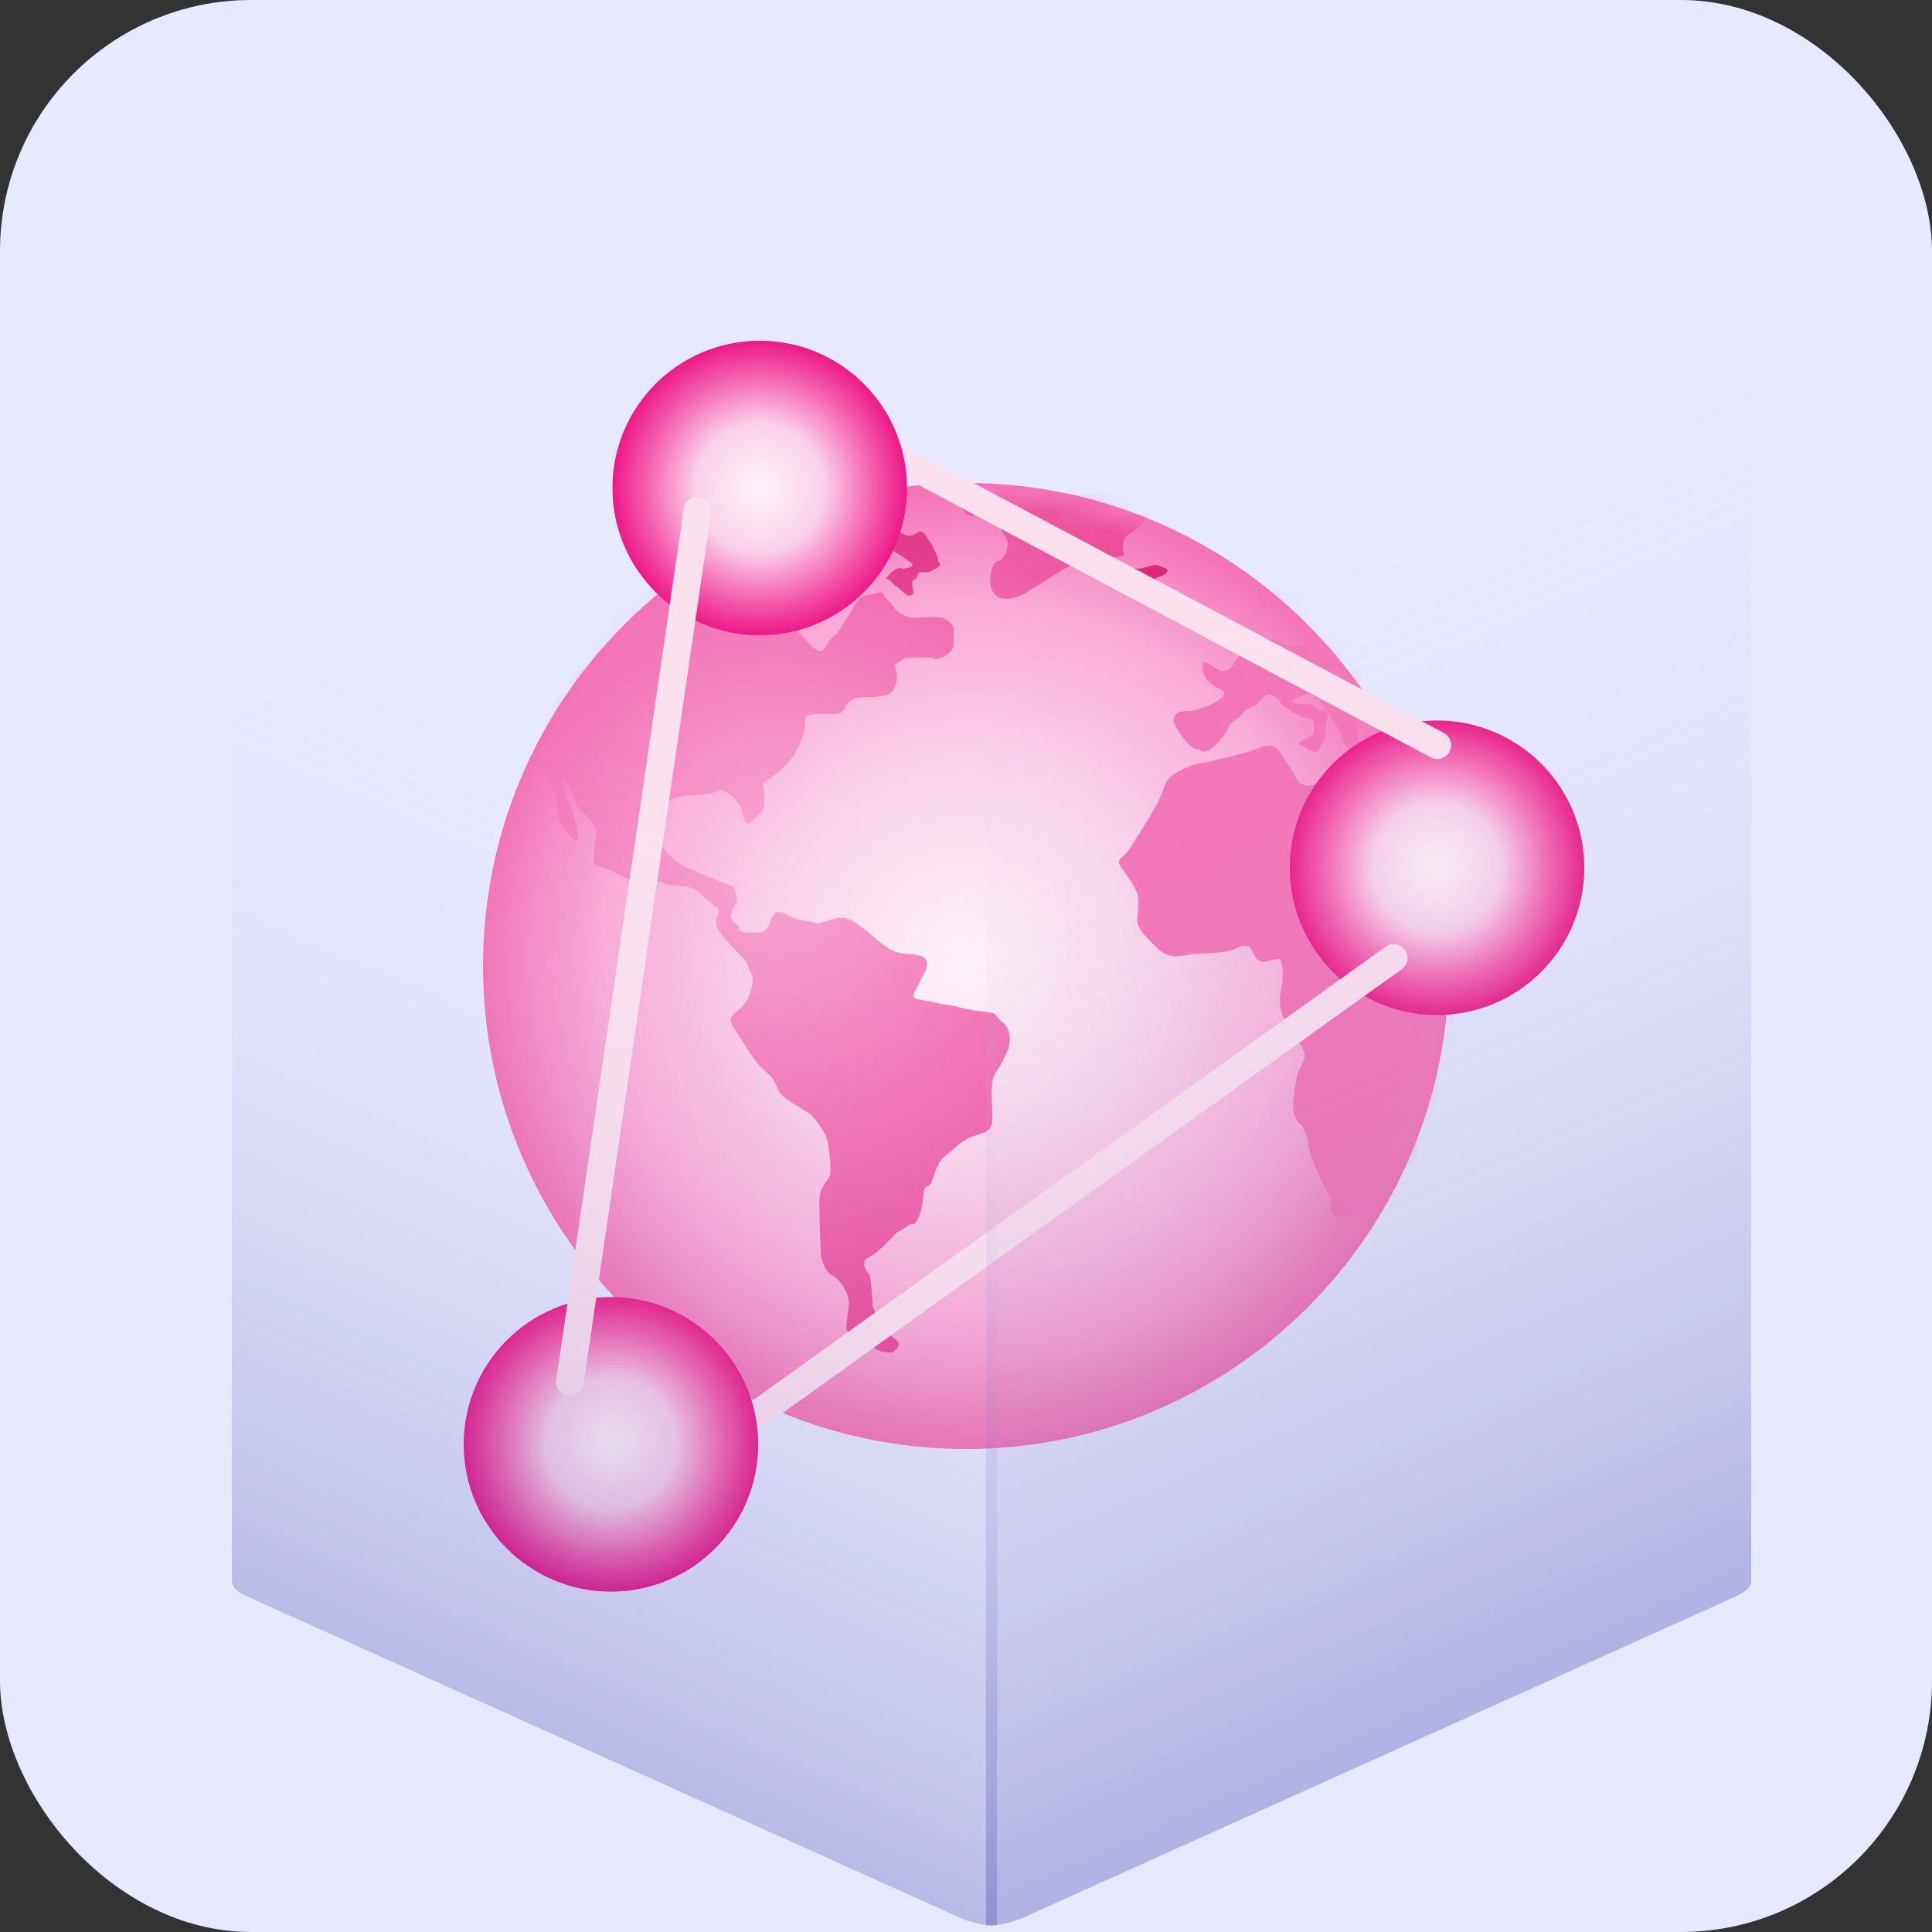
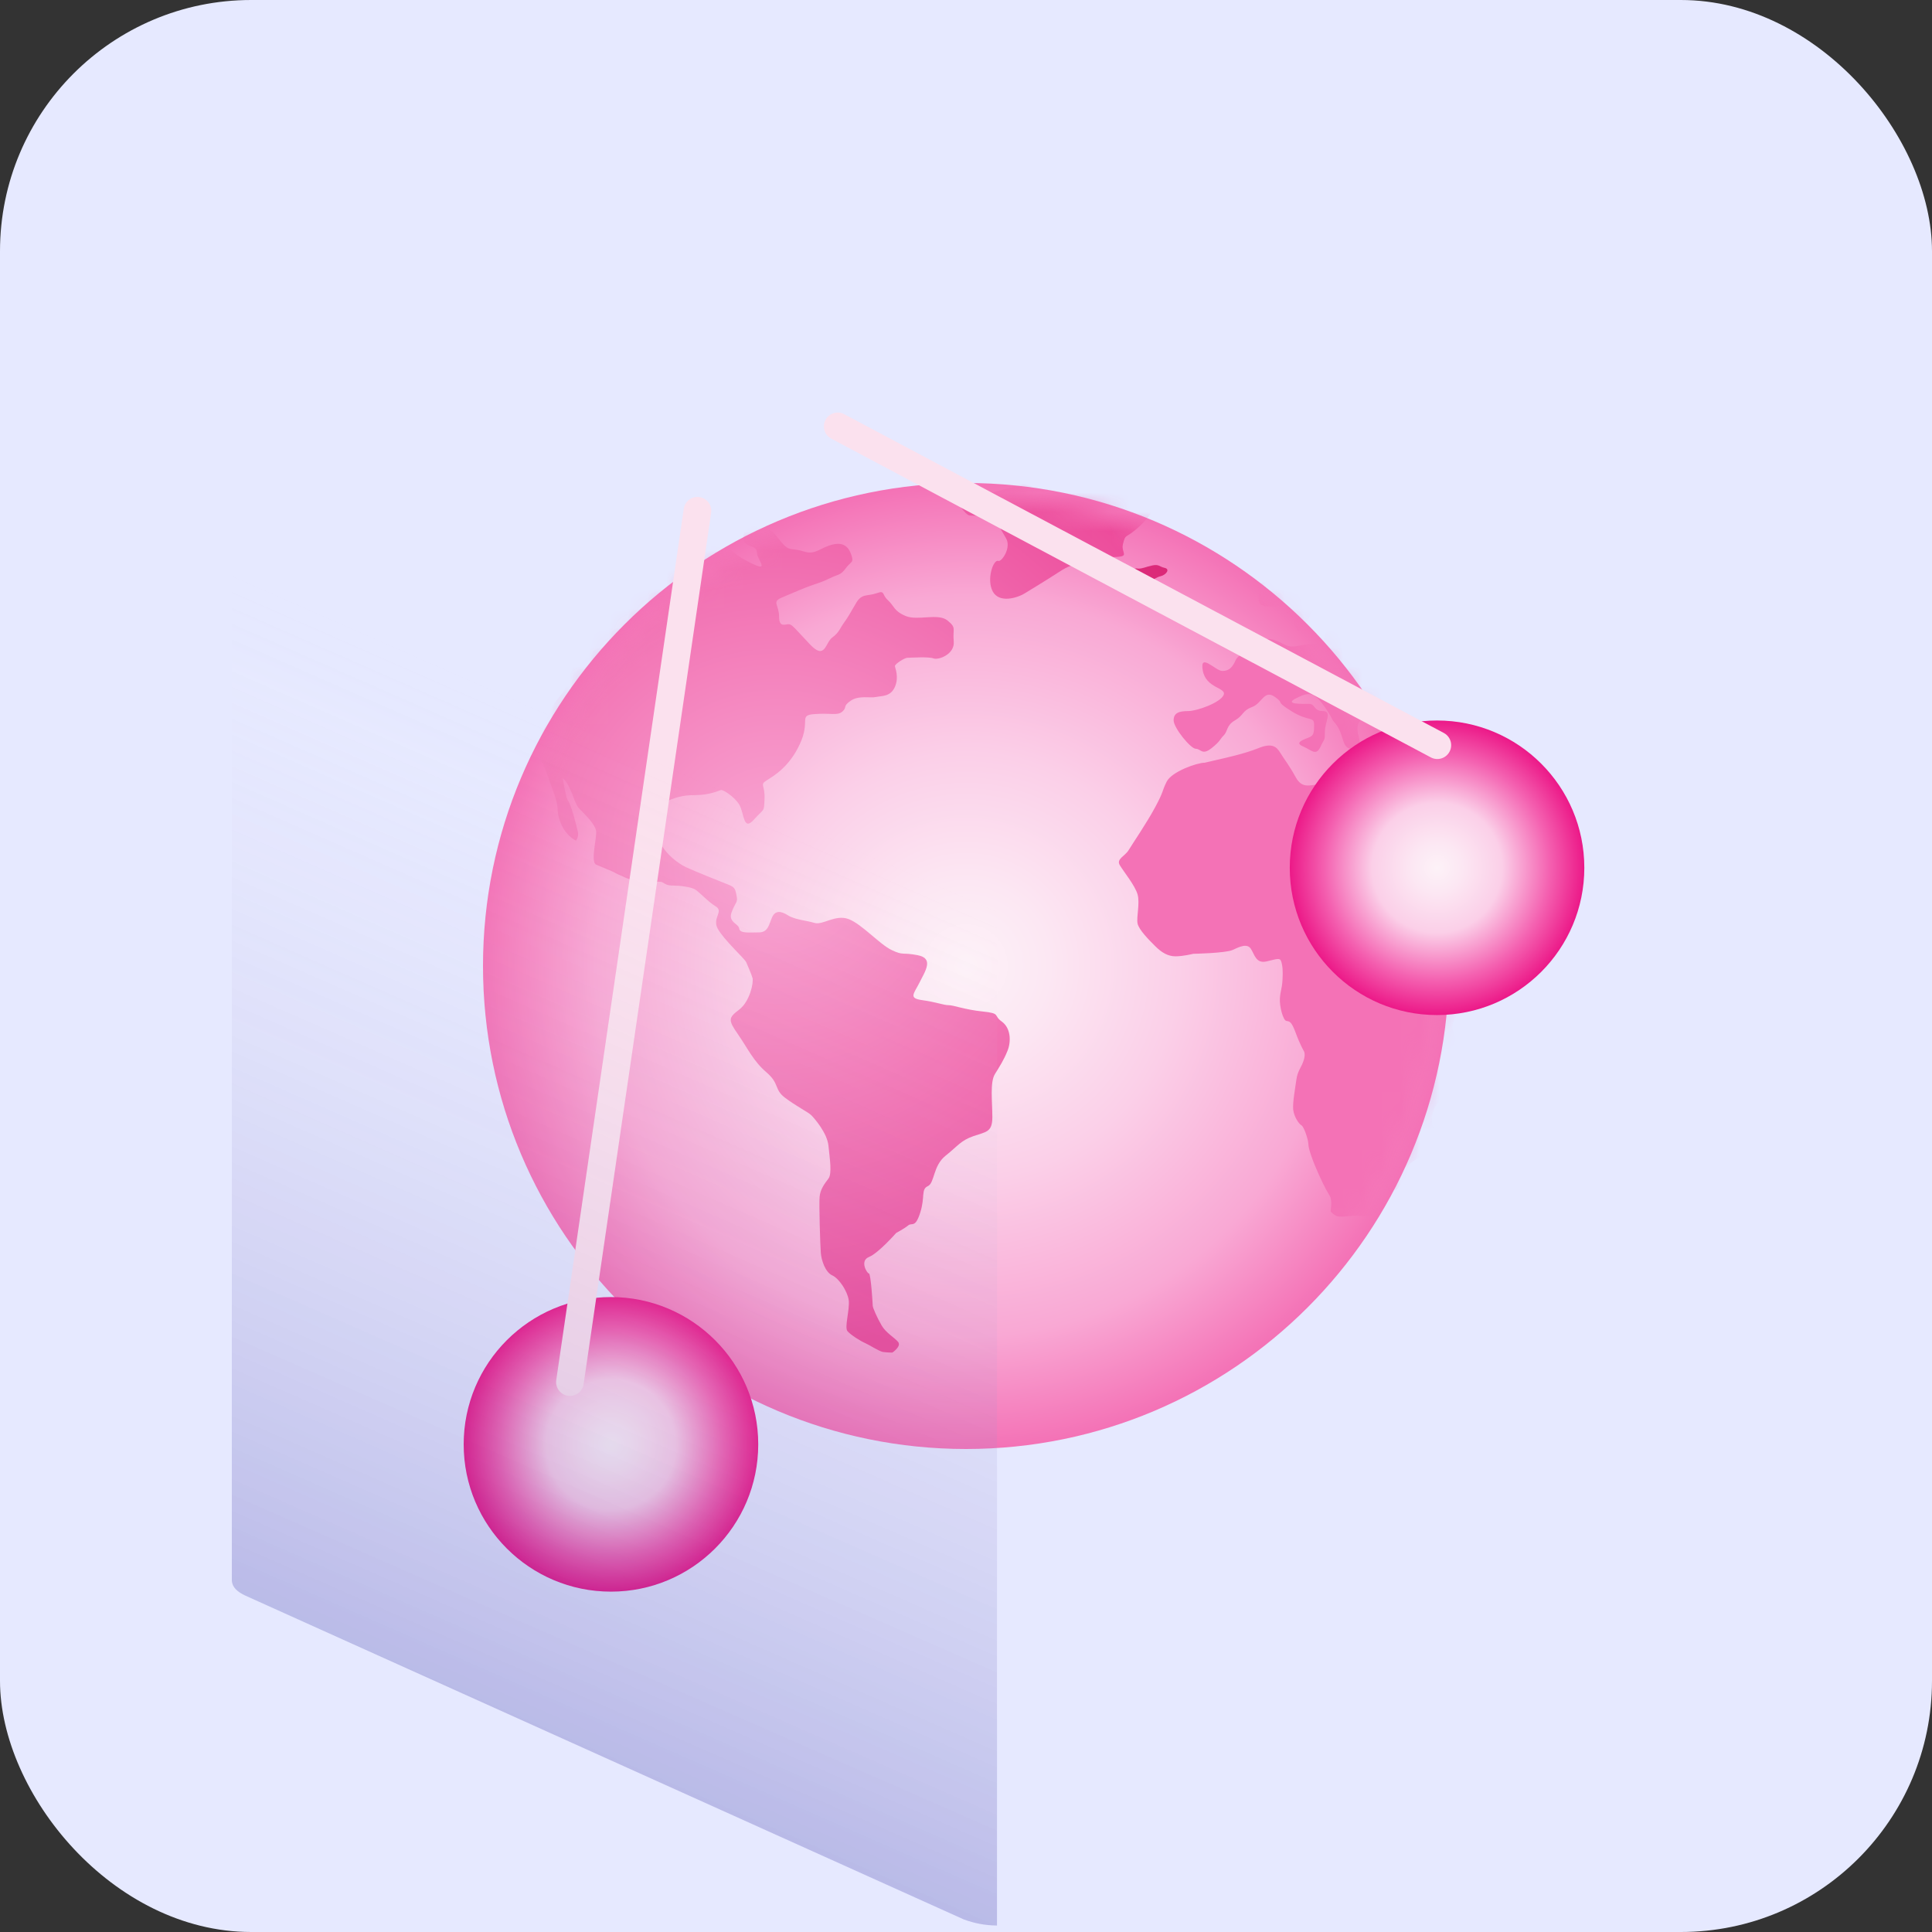
<svg xmlns="http://www.w3.org/2000/svg" width="100" height="100" viewBox="0 0 100 100" fill="none">
  <rect x="0" y="0" width="100" height="100" fill="#333333" stroke="none" />
  <rect width="100" height="100" rx="13" fill="#E6E9FF" />
  <path d="M75 50C75 63.806 63.807 75 50 75C36.191 75 25 63.806 25 50C25 36.192 36.191 24.999 50 24.999C63.807 24.999 75 36.192 75 50Z" fill="url(#paint0_radial_206_11412)" />
  <mask id="mask0_206_11412" style="mask-type:luminance" maskUnits="userSpaceOnUse" x="25" y="25" width="50" height="50">
    <path d="M50 74.309C63.425 74.309 74.308 63.426 74.308 50.001C74.308 36.576 63.425 25.692 50 25.692C36.575 25.692 25.691 36.576 25.691 50.001C25.691 63.426 36.575 74.309 50 74.309Z" fill="white" />
  </mask>
  <g mask="url(#mask0_206_11412)">
    <path d="M25.095 31.162L27.322 31.097C27.322 31.097 28.239 31.032 28.567 31.195C28.895 31.358 29.713 31.72 29.713 31.72C29.713 31.72 29.875 31.503 29.875 32.014C29.875 32.524 30.007 32.866 29.875 32.964C29.744 33.062 29.777 32.964 29.517 33.127C29.253 33.291 29.124 33.488 29.124 33.488L29.188 33.914L29.55 34.241C29.55 34.241 29.615 34.405 29.581 34.667C29.55 34.929 29.32 35.322 29.286 35.552C29.253 35.781 28.86 36.142 28.73 36.338C28.599 36.534 28.37 37.025 28.336 37.19C28.305 37.353 27.977 38.14 27.944 38.402C27.911 38.664 27.715 38.761 28.01 39.352C28.304 39.941 28.567 40.792 28.632 40.956C28.698 41.119 28.86 41.579 28.86 41.874C28.86 42.168 28.992 42.66 29.253 43.019C29.517 43.381 29.811 43.511 29.811 43.511C29.811 43.511 29.975 43.315 29.91 43.053C29.844 42.792 29.777 42.495 29.681 42.169C29.581 41.841 29.484 41.545 29.384 41.416C29.286 41.283 29.124 40.269 29.124 40.269C29.55 40.629 29.713 41.545 29.943 41.807C30.17 42.071 30.86 42.66 30.86 43.087C30.86 43.511 30.563 44.625 30.86 44.756C31.153 44.886 31.677 45.084 31.843 45.181C32.006 45.28 32.138 45.312 32.334 45.411C32.53 45.509 33.217 45.706 33.38 45.706C33.546 45.706 34.134 45.575 34.298 45.674C34.461 45.77 34.527 45.837 34.855 45.837C35.182 45.837 35.739 45.902 35.968 46.033C36.198 46.164 36.623 46.656 37.049 46.918C37.475 47.181 36.853 47.507 37.148 48.064C37.443 48.621 38.556 49.636 38.622 49.8C38.687 49.964 38.884 50.39 38.949 50.618C39.015 50.849 38.818 51.83 38.261 52.257C37.705 52.681 37.672 52.781 38.196 53.534C38.72 54.287 38.982 54.91 39.668 55.5C40.358 56.089 40.063 56.383 40.62 56.809C41.177 57.236 41.832 57.563 41.996 57.727C42.158 57.89 42.815 58.644 42.88 59.3C42.944 59.954 43.077 60.74 42.88 61.003C42.682 61.264 42.455 61.558 42.422 61.952C42.387 62.345 42.455 64.506 42.487 64.866C42.518 65.227 42.715 65.85 43.077 66.013C43.437 66.178 43.862 66.833 43.929 67.293C43.995 67.749 43.7 68.701 43.862 68.896C44.025 69.093 44.55 69.42 44.781 69.518C45.008 69.618 45.501 69.945 45.696 69.977C45.894 70.009 46.189 70.009 46.189 70.009C46.189 70.009 46.679 69.681 46.482 69.452C46.286 69.224 45.86 68.994 45.631 68.602C45.401 68.208 45.172 67.684 45.172 67.585C45.172 67.489 45.074 65.915 44.975 65.915C44.879 65.915 44.484 65.26 44.975 65.063C45.467 64.866 46.384 63.819 46.384 63.819C46.384 63.819 46.812 63.591 47.008 63.427C47.203 63.262 47.368 63.591 47.629 62.771C47.893 61.953 47.662 61.559 48.022 61.396C48.383 61.232 48.284 60.346 48.939 59.823C49.594 59.3 49.725 59.038 50.381 58.807C51.036 58.579 51.364 58.611 51.364 57.825C51.364 57.039 51.233 56.023 51.495 55.598C51.755 55.172 51.953 54.878 52.15 54.386C52.346 53.896 52.313 53.208 51.855 52.878C51.396 52.553 51.822 52.454 50.872 52.356C49.922 52.258 49.365 52.028 49.102 52.028C48.841 52.028 48.448 51.865 47.727 51.766C47.008 51.668 47.302 51.439 47.598 50.849C47.893 50.259 48.35 49.603 47.498 49.441C46.648 49.277 46.778 49.472 46.157 49.177C45.534 48.884 44.615 47.835 43.929 47.573C43.24 47.311 42.584 47.901 42.159 47.77C41.734 47.639 41.143 47.606 40.784 47.377C40.424 47.148 40.129 47.114 39.965 47.475C39.802 47.835 39.767 48.261 39.278 48.261C38.786 48.261 38.295 48.326 38.262 48.064C38.229 47.802 37.672 47.737 37.869 47.213C38.066 46.689 38.197 46.721 38.131 46.394C38.066 46.066 38.066 45.935 37.738 45.805C37.41 45.674 36.002 45.116 35.51 44.887C35.019 44.658 34.528 44.199 34.298 43.839C34.071 43.478 33.84 43.381 33.84 43.052C33.84 42.726 33.709 41.808 34.331 41.545C34.954 41.283 35.281 41.153 36.002 41.153C36.722 41.153 37.214 40.923 37.312 40.892C37.41 40.858 38 41.218 38.262 41.644C38.524 42.071 38.459 43.052 39.016 42.431C39.572 41.808 39.54 42.071 39.572 41.35C39.605 40.629 39.31 40.629 39.669 40.4C40.031 40.17 40.85 39.713 41.405 38.501C41.964 37.289 41.309 37.026 42.159 36.961C43.012 36.895 43.34 37.058 43.602 36.83C43.862 36.6 43.602 36.568 44.026 36.273C44.453 35.978 45.041 36.142 45.338 36.077C45.631 36.011 46.09 36.077 46.321 35.553C46.548 35.028 46.321 34.57 46.321 34.471C46.321 34.373 46.812 34.046 46.974 34.046C47.14 34.046 48.055 33.98 48.317 34.079C48.579 34.178 49.431 33.863 49.365 33.195C49.3 32.525 49.529 32.507 49.038 32.113C48.546 31.721 47.498 32.145 46.877 31.884C46.253 31.622 46.286 31.36 45.958 31.066C45.631 30.771 45.827 30.541 45.369 30.705C44.91 30.869 44.615 30.705 44.322 31.195C44.026 31.687 43.929 31.897 43.7 32.211C43.469 32.525 43.438 32.735 43.077 32.998C42.715 33.26 42.715 34.19 41.929 33.358C41.143 32.525 41.014 32.342 40.85 32.31C40.684 32.277 40.325 32.539 40.325 31.916C40.325 31.295 39.932 31.163 40.456 30.934C40.981 30.705 41.767 30.377 42.06 30.28C42.356 30.18 42.584 30.114 42.979 29.919C43.37 29.722 43.503 29.788 43.765 29.428C44.026 29.067 44.189 29.132 44.091 28.806C43.994 28.477 43.798 28.019 43.108 28.183C42.422 28.346 42.226 28.741 41.603 28.542C40.981 28.347 40.883 28.542 40.522 28.15C40.162 27.757 40.063 27.429 39.572 27.364C39.081 27.298 39.081 27.168 38.786 27.298C38.491 27.428 38.393 27.856 38.556 28.085C38.72 28.314 39.179 28.248 39.179 28.61C39.179 28.968 39.932 29.69 38.786 29.101C37.639 28.51 38.229 28.542 37.41 28.379C36.591 28.216 36.231 27.986 35.772 28.085C35.313 28.183 37.082 28.413 34.922 28.183C32.758 27.953 32.367 27.856 32.038 27.856C31.712 27.856 30.467 27.823 29.55 27.789C28.632 27.757 28.336 27.789 28.043 28.019C27.748 28.248 27.518 28.248 27.355 28.379C27.189 28.51 26.786 28.741 26.044 29.165C25.305 29.591 24.865 29.625 24.603 29.886C24.341 30.149 23.849 30.18 23.587 30.541C23.325 30.901 23.03 31.295 23.129 31.492C23.227 31.687 23.194 31.851 23.718 31.721C24.243 31.59 24.884 31.065 25.095 31.162Z" fill="url(#paint1_radial_206_11412)" />
    <path d="M62.352 39.478C61.959 39.478 60.648 39.936 60.386 40.46C60.126 40.983 60.255 40.919 59.797 41.77C59.34 42.622 58.617 43.67 58.421 43.998C58.224 44.325 57.765 44.457 57.962 44.783C58.158 45.111 58.748 45.832 58.879 46.289C59.012 46.748 58.814 47.468 58.879 47.796C58.945 48.125 59.469 48.649 59.797 48.976C60.126 49.305 60.452 49.499 60.845 49.499C61.238 49.499 61.762 49.369 61.762 49.369C61.762 49.369 63.433 49.336 63.793 49.172C64.153 49.008 64.546 48.811 64.743 49.108C64.938 49.402 65.005 49.892 65.56 49.762C66.117 49.63 66.248 49.565 66.314 49.762C66.381 49.958 66.414 50.253 66.381 50.744C66.346 51.234 66.282 51.234 66.248 51.662C66.217 52.087 66.414 52.807 66.576 52.84C66.74 52.874 66.838 52.841 67.067 53.464C67.296 54.087 67.493 54.413 67.493 54.413C67.493 54.413 67.593 54.577 67.46 54.938C67.329 55.297 67.165 55.428 67.1 55.887C67.036 56.346 66.903 57.066 66.936 57.426C66.969 57.788 67.231 58.181 67.362 58.245C67.493 58.312 67.722 58.999 67.722 59.227C67.722 59.458 67.951 60.112 68.279 60.833C68.609 61.553 68.705 61.685 68.836 61.914C68.967 62.143 68.871 62.7 68.871 62.7C68.871 62.7 69.066 62.929 69.262 62.962C69.459 62.995 69.655 62.962 70.016 62.929C70.376 62.897 70.54 62.995 70.833 62.929C71.129 62.863 71.359 62.668 71.586 62.34C71.817 62.012 72.014 61.587 72.178 61.587C72.341 61.587 72.309 61.553 72.702 61.029C73.095 60.505 72.538 60.374 73.39 59.981C74.242 59.588 74.471 59.784 74.405 59.294C74.338 58.802 74.111 58.213 74.111 57.983C74.111 57.754 74.176 57.066 74.864 56.836C75.552 56.608 75.748 55.986 75.748 55.527C75.748 55.068 75.945 55.068 75.683 54.446C75.421 53.823 75.093 53.365 75.192 53.006C75.29 52.645 75.552 52.252 76.207 51.727C76.861 51.203 77.386 50.745 77.647 50.483C77.91 50.221 78.171 50.155 78.467 49.469C78.762 48.781 78.662 48.583 78.793 48.353C78.926 48.126 79.284 47.763 79.088 47.437C78.892 47.108 78.793 47.468 77.681 47.502C76.567 47.535 76.5 47.731 76.273 47.339C76.043 46.944 75.618 47.076 74.995 45.833C74.373 44.587 74.635 44.686 74.242 44.031C73.849 43.375 73.717 43.015 73.717 43.015C73.717 43.015 74.143 43.31 73.684 42.393C73.224 41.476 72.964 41.344 73.224 41.312C73.488 41.279 74.078 41.148 74.078 40.886C74.078 40.624 73.619 39.871 74.045 40.133C74.469 40.394 74.569 40.657 74.504 41.05C74.438 41.443 74.176 41.508 74.274 41.803C74.373 42.098 74.929 43.277 75.028 43.539C75.126 43.801 75.388 44.26 75.585 44.587C75.781 44.914 76.01 45.439 76.336 45.766C76.665 46.094 76.731 46.814 76.86 46.945C76.993 47.077 77.255 47.143 77.845 46.814C78.433 46.487 78.926 46.258 79.188 46.029C79.448 45.8 79.383 45.505 79.972 45.309C80.562 45.111 80.529 45.145 80.922 44.85C81.316 44.554 81.479 44.261 81.545 44.064C81.61 43.866 81.807 43.735 81.447 43.54C81.088 43.343 81.053 43.113 80.726 42.851C80.4 42.589 80.529 42.361 80.136 42.524C79.745 42.688 79.811 42.786 79.448 42.851C79.088 42.917 78.99 42.721 78.762 42.623C78.533 42.524 78.4 42.851 77.976 42.23C77.548 41.607 77.157 41.476 77.286 41.28C77.419 41.082 77.286 40.886 77.647 40.919C78.009 40.952 78.009 40.853 78.336 41.082C78.662 41.312 78.599 41.443 78.891 41.574C79.188 41.704 79.188 41.704 79.71 41.835C80.235 41.968 80.824 42.065 80.824 42.065C80.824 42.065 81.25 42.328 81.349 42.425C81.447 42.524 81.807 42.589 82.528 42.589C83.248 42.589 83.478 42.131 83.838 42.753C84.198 43.375 84.461 43.9 84.559 44.031C84.657 44.162 84.917 44.129 85.181 44.293C85.443 44.457 85.738 44.948 85.933 45.341C86.131 45.735 86.197 46.554 86.23 46.717C86.26 46.88 87.081 48.517 87.081 48.517C87.081 48.517 87.868 49.042 87.998 48.126C88.129 47.208 87.442 47.208 88.129 46.553C88.817 45.897 89.929 44.26 90.16 43.998C90.388 43.735 89.997 43.244 90.748 43.572C91.504 43.9 91.438 43.507 91.666 43.998C91.897 44.49 92.124 45.242 92.192 45.472C92.257 45.701 93.009 46.094 93.107 46.094C93.205 46.094 93.336 45.472 93.336 45.472C93.336 45.472 93.731 46.978 93.861 47.503C93.992 48.026 93.731 48.126 93.991 48.55C94.254 48.977 94.647 49.469 94.779 49.664C94.91 49.861 95.073 50.385 95.073 50.385C95.073 50.385 95.171 50.843 95.4 50.941C95.629 51.041 95.662 51.466 95.828 51.041C95.99 50.614 96.285 51.007 96.022 50.253C95.76 49.5 95.629 49.37 95.335 49.172C95.04 48.977 95.302 49.239 94.876 48.714C94.45 48.19 94.254 48.126 94.254 47.829C94.254 47.535 94.352 46.846 94.352 46.846C94.352 46.846 95.105 46.88 95.204 47.208C95.302 47.535 95.367 48.256 95.793 48.19C96.219 48.126 95.924 48.191 96.481 47.863C97.038 47.535 98.152 47.732 97.431 46.88C96.711 46.029 96.94 46.094 96.547 45.701C96.154 45.309 96.023 44.195 96.318 44.064C96.612 43.933 96.418 43.801 97.104 43.801C97.792 43.801 97.988 43.735 98.349 43.54C98.709 43.343 98.48 43.441 98.905 43.016C99.331 42.589 99.856 42.459 99.79 41.771C99.723 41.082 99.79 40.952 99.495 40.591C99.2 40.231 98.709 39.609 98.643 39.314C98.578 39.021 98.217 39.052 98.545 38.823C98.873 38.593 99.135 38.626 99.102 38.527C99.069 38.429 98.348 38.593 97.922 38.102C97.497 37.611 96.776 37.645 97.497 37.48C98.217 37.316 98.152 37.284 98.643 37.382C99.135 37.48 99.46 37.645 99.56 37.446C99.659 37.251 99.692 36.629 99.888 37.153C100.085 37.676 99.528 38.167 99.823 38.496C100.115 38.823 100.248 39.184 100.707 39.248C101.166 39.314 101.459 39.675 101.526 39.314C101.591 38.953 101.854 38.757 101.459 38.56C101.067 38.364 100.936 38.364 100.902 37.905C100.871 37.447 100.738 37.316 100.804 37.02C100.871 36.727 100.969 36.465 101.297 36.234C101.624 36.006 101.723 35.744 101.788 35.645C101.854 35.548 101.919 35.252 101.854 35.056C101.788 34.86 101.69 34.532 101.69 34.532C101.69 34.532 102.54 34.532 102.771 34.892C102.999 35.252 102.999 35.416 103.031 35.548C103.064 35.678 103.523 36.399 103.326 35.416C103.131 34.433 102.835 34.073 102.835 34.073C102.835 34.073 100.542 32.239 100.902 32.959C101.264 33.68 101.297 34.04 100.674 33.582C100.052 33.124 100.15 33.057 99.626 32.795C99.102 32.534 98.545 32.533 98.872 32.108C99.2 31.683 99.888 31.453 100.115 31.453C100.346 31.453 100.379 31.584 101.133 31.321C101.884 31.059 102.476 30.339 102.64 30.273C102.803 30.207 103.162 30.306 103.262 30.371C103.36 30.438 103.457 29.881 103.753 30.798C104.047 31.713 104.079 32.468 104.177 32.567C104.278 32.664 104.44 32.926 104.702 33.09C104.964 33.255 105.39 33.615 105.717 33.778C106.047 33.941 106.11 34.105 106.274 33.941C106.44 33.778 106.538 32.764 106.374 32.436C106.209 32.107 106.274 32.075 105.979 31.878C105.684 31.682 105.324 31.222 105.324 31.222C105.324 31.222 105.291 30.995 105.521 30.895C105.75 30.798 105.916 30.667 106.274 30.667C106.636 30.667 106.798 30.831 107.028 30.569C107.257 30.307 106.733 29.848 106.667 29.75C106.602 29.651 106.634 29.945 106.602 29.651C106.569 29.357 107.06 29.193 107.39 29.422C107.716 29.651 108.011 29.715 108.142 29.715C108.273 29.715 109.616 29.552 108.273 29.259C106.93 28.964 106.374 28.374 105.195 28.374C104.014 28.374 105.455 28.276 103.36 28.374C101.264 28.472 99.331 28.472 99.036 28.472C98.742 28.472 98.676 27.784 98.348 27.784C98.021 27.784 97.071 28.112 95.695 28.047C94.319 27.981 89.929 27.293 89.929 27.293C89.929 27.293 89.636 27.195 88.621 27.195C87.605 27.195 86.819 27.195 87.114 26.998C87.409 26.801 87.704 26.736 86.917 26.605C86.131 26.474 84.526 26.245 84.526 26.245C84.526 26.245 84.559 26.245 84.133 26.572C83.707 26.9 82.954 26.801 82.593 26.966C82.233 27.129 81.479 27.391 81.381 27.588C81.283 27.784 80.923 27.915 80.988 28.308C81.054 28.701 81.152 29.193 81.152 29.291C81.152 29.389 80.923 30.078 80.759 29.585C80.595 29.095 80.53 29.193 80.53 28.636C80.53 28.079 81.185 27.915 80.3 27.751C79.418 27.588 78.662 27.293 78.533 27.424C78.4 27.555 78.533 28.308 78.632 28.407C78.73 28.505 79.189 28.636 79.221 28.8C79.252 28.963 78.433 29.127 78.075 28.931C77.714 28.734 77.682 28.766 77.157 28.603C76.633 28.439 75.913 28.079 76.306 27.686C76.699 27.293 76.437 27.424 77.092 27.195C77.745 26.966 78.075 26.9 77.911 26.769C77.745 26.638 77.319 25.918 76.633 26.54C75.945 27.163 75.88 27.129 75.649 27.293C75.421 27.457 75.29 27.326 75.29 27.62C75.29 27.915 75.421 28.243 75.585 28.407C75.749 28.57 76.369 28.734 75.88 28.864C75.388 28.996 75.126 29.029 74.733 29.193C74.338 29.357 74.177 29.521 73.685 29.651C73.194 29.783 72.931 29.913 72.602 29.783C72.276 29.651 71.195 28.8 71.719 28.8C72.243 28.8 73.03 29.684 73.423 29.029C73.816 28.374 73.357 28.014 72.767 28.014C72.178 28.014 71.293 28.047 70.9 28.047C70.507 28.047 67.69 28.079 67.231 28.669C66.772 29.259 66.216 29.783 65.757 30.012C65.298 30.241 65.069 30.079 65.136 30.536C65.202 30.995 64.973 31.355 65.626 31.386C66.281 31.419 66.414 31.355 66.414 31.355C66.414 31.355 66.381 31.518 66.773 31.847C67.168 32.174 66.969 33.222 67.559 32.273C68.15 31.322 68.083 31.322 68.249 30.864C68.41 30.405 68.312 30.307 68.64 30.079C68.968 29.848 69.066 28.931 69.393 29.16C69.721 29.39 69.656 29.619 69.656 30.012C69.656 30.405 69.592 30.962 70.016 30.995C70.442 31.028 70.804 30.634 70.933 30.995C71.066 31.354 71.162 31.486 71.097 31.911C71.031 32.337 71.228 32.665 70.507 32.436C69.787 32.206 69.688 32.075 69.231 32.273C68.771 32.468 68.64 32.632 68.576 32.829C68.511 33.025 68.673 33.286 67.952 33.321C67.232 33.353 66.969 33.582 66.544 33.385C66.118 33.19 65.659 32.894 65.266 33.222C64.873 33.55 64.12 33.81 63.957 34.172C63.794 34.532 63.63 34.728 63.269 34.728C62.909 34.728 62.09 33.747 62.254 34.696C62.418 35.645 63.499 35.58 63.335 35.972C63.171 36.366 61.959 36.805 61.5 36.805C61.042 36.805 60.747 36.89 60.747 37.284C60.747 37.676 61.631 38.757 61.894 38.757C62.156 38.757 62.221 39.116 62.712 38.724C63.202 38.331 63.105 38.3 63.335 38.069C63.564 37.841 63.466 37.546 63.925 37.284C64.382 37.02 64.283 36.792 64.809 36.595C65.333 36.399 65.43 35.678 65.988 36.071C66.543 36.465 65.923 36.229 66.838 36.805C67.757 37.382 68.018 37.054 68.018 37.513C68.018 37.971 67.985 38.069 67.757 38.167C67.526 38.266 66.969 38.429 67.428 38.626C67.887 38.823 68.118 39.15 68.345 38.659C68.576 38.167 68.576 38.364 68.576 37.872C68.576 37.382 68.968 36.805 68.476 36.805C67.985 36.805 68.083 36.431 67.757 36.431C67.428 36.431 66.48 36.465 67.037 36.169C67.594 35.875 67.821 35.841 68.15 36.104C68.476 36.365 68.935 37.152 68.968 37.251C69 37.349 69.263 37.513 69.428 38.036C69.592 38.56 69.623 38.724 70.016 38.789C70.409 38.855 70.476 38.724 70.311 38.069C70.147 37.414 70.442 37.054 70.868 37.184C71.294 37.316 71.883 36.727 71.916 37.349C71.947 37.97 71.162 38.56 71.587 38.626C72.014 38.691 72.374 38.593 73.062 38.626C73.75 38.659 74.045 38.429 74.143 38.593C74.242 38.757 74.242 39.478 73.916 39.576C73.586 39.675 73.128 40.199 72.964 40.393C72.8 40.591 72.931 41.081 72.178 40.688C71.424 40.297 70.999 40.133 70.507 40.133C70.016 40.133 70.081 40.263 69.592 40.427C69.099 40.591 68.968 40.591 68.41 40.591C67.854 40.591 67.428 40.886 67.067 40.23C66.707 39.576 66.48 39.313 66.281 38.986C66.085 38.659 65.855 38.429 65.136 38.724C64.416 39.018 63.335 39.248 63.202 39.281C63.072 39.314 62.352 39.478 62.352 39.478Z" fill="url(#paint2_radial_206_11412)" />
    <path d="M51.677 29.033C51.841 29.095 52.365 28.346 52.069 27.855C51.774 27.363 51.577 26.937 51.381 26.806C51.184 26.676 50.365 26.709 50.17 26.676C49.974 26.643 49.45 25.922 49.613 25.922C49.777 25.922 50.792 25.529 51.218 25.497C51.643 25.464 52.789 25.071 52.986 25.071C53.182 25.071 53.837 25.332 54.23 25.332C54.623 25.332 54.329 25.562 55.279 25.266C56.229 24.971 54.951 24.906 56.36 24.906C57.768 24.906 57.867 24.939 58.358 24.906C58.849 24.874 59.406 24.742 59.634 24.809C59.863 24.874 60.291 25.135 60.291 25.135C60.291 25.135 60.422 25.071 60.455 25.432C60.486 25.791 59.963 25.824 59.732 26.282C59.503 26.74 59.144 27.134 58.684 27.494C58.227 27.855 58.258 27.659 58.127 28.149C57.998 28.64 58.553 28.805 57.636 28.836C56.719 28.871 56.556 28.641 55.901 29.033C55.246 29.427 55.443 29.197 54.788 29.623C54.132 30.049 53.477 30.442 53.053 30.704C52.626 30.967 51.708 31.228 51.381 30.607C51.053 29.985 51.413 28.935 51.677 29.033Z" fill="url(#paint3_radial_206_11412)" />
    <path d="M58.878 29.427C58.54 29.371 58.254 29.82 58.254 29.82C58.254 29.82 58.418 30.083 58.583 30.148C58.747 30.213 58.878 30.247 59.173 30.213C59.468 30.179 59.499 30.049 59.63 30.017C59.763 29.985 59.828 29.886 60.09 29.82C60.352 29.753 60.581 29.461 60.287 29.394C59.992 29.328 59.992 29.198 59.663 29.263C59.337 29.328 59.075 29.46 58.878 29.427Z" fill="url(#paint4_radial_206_11412)" />
-     <path d="M46.678 29.443C46.678 29.443 47.53 29.377 47.121 29.101C46.712 28.822 46.647 28.756 46.319 28.576C45.99 28.396 45.826 28.036 45.566 28.134C45.302 28.232 45.269 28.379 45.007 28.346C44.745 28.313 43.828 28.346 43.828 28.248C43.828 28.15 43.714 27.871 44.205 27.592C44.697 27.314 44.861 26.921 44.943 27.15C45.024 27.38 44.992 27.511 44.992 27.56C44.992 27.609 45.269 27.74 45.612 27.609C45.957 27.478 46.121 27.331 46.352 27.413C46.58 27.494 46.761 27.74 47.088 27.74C47.416 27.74 47.597 27.233 47.923 27.725C48.25 28.216 48.218 28.166 48.364 28.477C48.512 28.788 48.545 28.806 48.545 28.985C48.545 29.164 48.84 29.198 48.464 29.411C48.088 29.624 48.119 29.607 47.842 29.624C47.564 29.64 47.628 29.558 47.564 29.64C47.497 29.722 47.53 29.722 47.431 29.901C47.333 30.083 47.219 29.901 47.219 30.18C47.219 30.459 47.285 30.655 47.285 30.655C47.285 30.655 47.152 31.032 46.761 30.655C46.368 30.279 46.27 30.295 46.156 30.131C46.04 29.968 45.745 30.017 45.99 29.771C46.236 29.526 46.564 29.28 46.678 29.443Z" fill="url(#paint5_radial_206_11412)" />
  </g>
  <path d="M82.004 44.916C82.004 49.126 78.591 52.539 74.381 52.539C70.17 52.539 66.758 49.126 66.758 44.916C66.758 40.706 70.17 37.293 74.381 37.293C78.591 37.293 82.004 40.706 82.004 44.916Z" fill="url(#paint6_radial_206_11412)" />
  <path d="M74.396 38.571L43.359 22.07" stroke="#FBE1EE" stroke-width="1.432" stroke-miterlimit="10" stroke-linecap="round" />
-   <path d="M72.14 49.582L36.1 75.415" stroke="#FBE1EE" stroke-width="1.432" stroke-miterlimit="10" stroke-linecap="round" />
  <path d="M39.246 74.76C39.246 78.969 35.833 82.383 31.623 82.383C27.413 82.383 24 78.969 24 74.76C24 70.549 27.413 67.136 31.623 67.136C35.833 67.136 39.246 70.549 39.246 74.76Z" fill="url(#paint7_radial_206_11412)" />
-   <path d="M46.945 25.259C46.945 29.469 43.532 32.882 39.322 32.882C35.112 32.882 31.699 29.469 31.699 25.259C31.699 21.049 35.112 17.636 39.322 17.636C43.532 17.636 46.945 21.049 46.945 25.259Z" fill="url(#paint8_radial_206_11412)" />
  <path d="M29.5 71.537L36.1 26.437" stroke="#FBE1EE" stroke-width="1.432" stroke-miterlimit="10" stroke-linecap="round" />
  <path opacity="0.5" d="M51.567 17.158C51.343 17.16 51.125 17.155 50.911 17.137C50.897 17.137 50.885 17.134 50.871 17.133C50.659 17.115 50.451 17.089 50.249 17.052C50.115 17.027 49.988 16.991 49.859 16.958C49.779 16.938 49.696 16.924 49.618 16.9C49.413 16.838 49.214 16.767 49.019 16.683L12 0V81.815C12.017 82.146 12.28 82.4 12.718 82.597L49.877 99.346C50.437 99.555 50.997 99.657 51.557 99.663C51.574 99.663 51.589 99.667 51.605 99.667V17.159C51.593 17.159 51.58 17.158 51.567 17.158Z" fill="url(#paint9_linear_206_11412)" />
-   <path opacity="0.3" d="M53.642 16.673C52.891 17.047 52.01 17.183 51.042 17.157C51.027 17.158 51.014 17.156 51 17.156C51.013 17.156 51.025 17.158 51.038 17.157V99.665C51.616 99.665 52.193 99.558 52.771 99.342L89.628 82.73C90.314 82.435 90.645 82.174 90.645 81.815V0L53.642 16.673Z" fill="url(#paint10_linear_206_11412)" />
  <defs>
    <radialGradient id="paint0_radial_206_11412" cx="0" cy="0" r="1" gradientUnits="userSpaceOnUse" gradientTransform="translate(50 49.999) scale(25 25)">
      <stop stop-color="#FDF2F8" />
      <stop offset="0.173" stop-color="#FCE7F3" />
      <stop offset="0.441" stop-color="#FBCFE8" />
      <stop offset="0.768" stop-color="#F9A8D4" />
      <stop offset="1" stop-color="#F472B6" />
    </radialGradient>
    <radialGradient id="paint1_radial_206_11412" cx="0" cy="0" r="1" gradientUnits="userSpaceOnUse" gradientTransform="translate(40.23 44.483) scale(25.203)">
      <stop stop-color="#F9A8D4" />
      <stop offset="1" stop-color="#EC4899" />
    </radialGradient>
    <radialGradient id="paint2_radial_206_11412" cx="0" cy="0" r="1" gradientUnits="userSpaceOnUse" gradientTransform="translate(40.228 44.483) scale(25.204 25.204)">
      <stop stop-color="#F472B6" />
      <stop offset="1" stop-color="#F472B6" />
    </radialGradient>
    <radialGradient id="paint3_radial_206_11412" cx="0" cy="0" r="1" gradientUnits="userSpaceOnUse" gradientTransform="translate(40.232 44.484) scale(25.203 25.203)">
      <stop stop-color="#F9A8D4" />
      <stop offset="1" stop-color="#EC4899" />
    </radialGradient>
    <radialGradient id="paint4_radial_206_11412" cx="0" cy="0" r="1" gradientUnits="userSpaceOnUse" gradientTransform="translate(40.212 44.484) scale(25.217 25.217)">
      <stop stop-color="#F472B6" />
      <stop offset="1" stop-color="#DB2777" />
    </radialGradient>
    <radialGradient id="paint5_radial_206_11412" cx="0" cy="0" r="1" gradientUnits="userSpaceOnUse" gradientTransform="translate(40.228 44.484) scale(25.205 25.205)">
      <stop stop-color="#F472B6" />
      <stop offset="1" stop-color="#DB2777" />
    </radialGradient>
    <radialGradient id="paint6_radial_206_11412" cx="0" cy="0" r="1" gradientUnits="userSpaceOnUse" gradientTransform="translate(74.381 44.916) scale(7.623)">
      <stop stop-color="#FDF2F8" />
      <stop offset="0.173" stop-color="#FCE7F3" />
      <stop offset="0.441" stop-color="#FBCFE8" />
      <stop offset="0.768" stop-color="#F460B0" />
      <stop offset="1" stop-color="#EC1988" />
    </radialGradient>
    <radialGradient id="paint7_radial_206_11412" cx="0" cy="0" r="1" gradientUnits="userSpaceOnUse" gradientTransform="translate(31.623 74.76) scale(7.623)">
      <stop stop-color="#FDF2F8" />
      <stop offset="0.173" stop-color="#FCE7F3" />
      <stop offset="0.441" stop-color="#FBCFE8" />
      <stop offset="0.768" stop-color="#F460B0" />
      <stop offset="1" stop-color="#EC1988" />
    </radialGradient>
    <radialGradient id="paint8_radial_206_11412" cx="0" cy="0" r="1" gradientUnits="userSpaceOnUse" gradientTransform="translate(39.322 25.259) scale(7.623)">
      <stop stop-color="#FDF2F8" />
      <stop offset="0.173" stop-color="#FCE7F3" />
      <stop offset="0.441" stop-color="#FBCFE8" />
      <stop offset="0.768" stop-color="#F460B0" />
      <stop offset="1" stop-color="#EC1988" />
    </radialGradient>
    <linearGradient id="paint9_linear_206_11412" x1="9.05" y1="81.424" x2="28.671" y2="36.726" gradientUnits="userSpaceOnUse">
      <stop stop-color="#3730A3" stop-opacity="0.51" />
      <stop offset="1" stop-color="#FDF2F8" stop-opacity="0" />
    </linearGradient>
    <linearGradient id="paint10_linear_206_11412" x1="93.666" y1="81.217" x2="69.166" y2="25.94" gradientUnits="userSpaceOnUse">
      <stop stop-color="#3730A3" />
      <stop offset="1" stop-color="#FDF2F8" stop-opacity="0" />
    </linearGradient>
  </defs>
</svg>